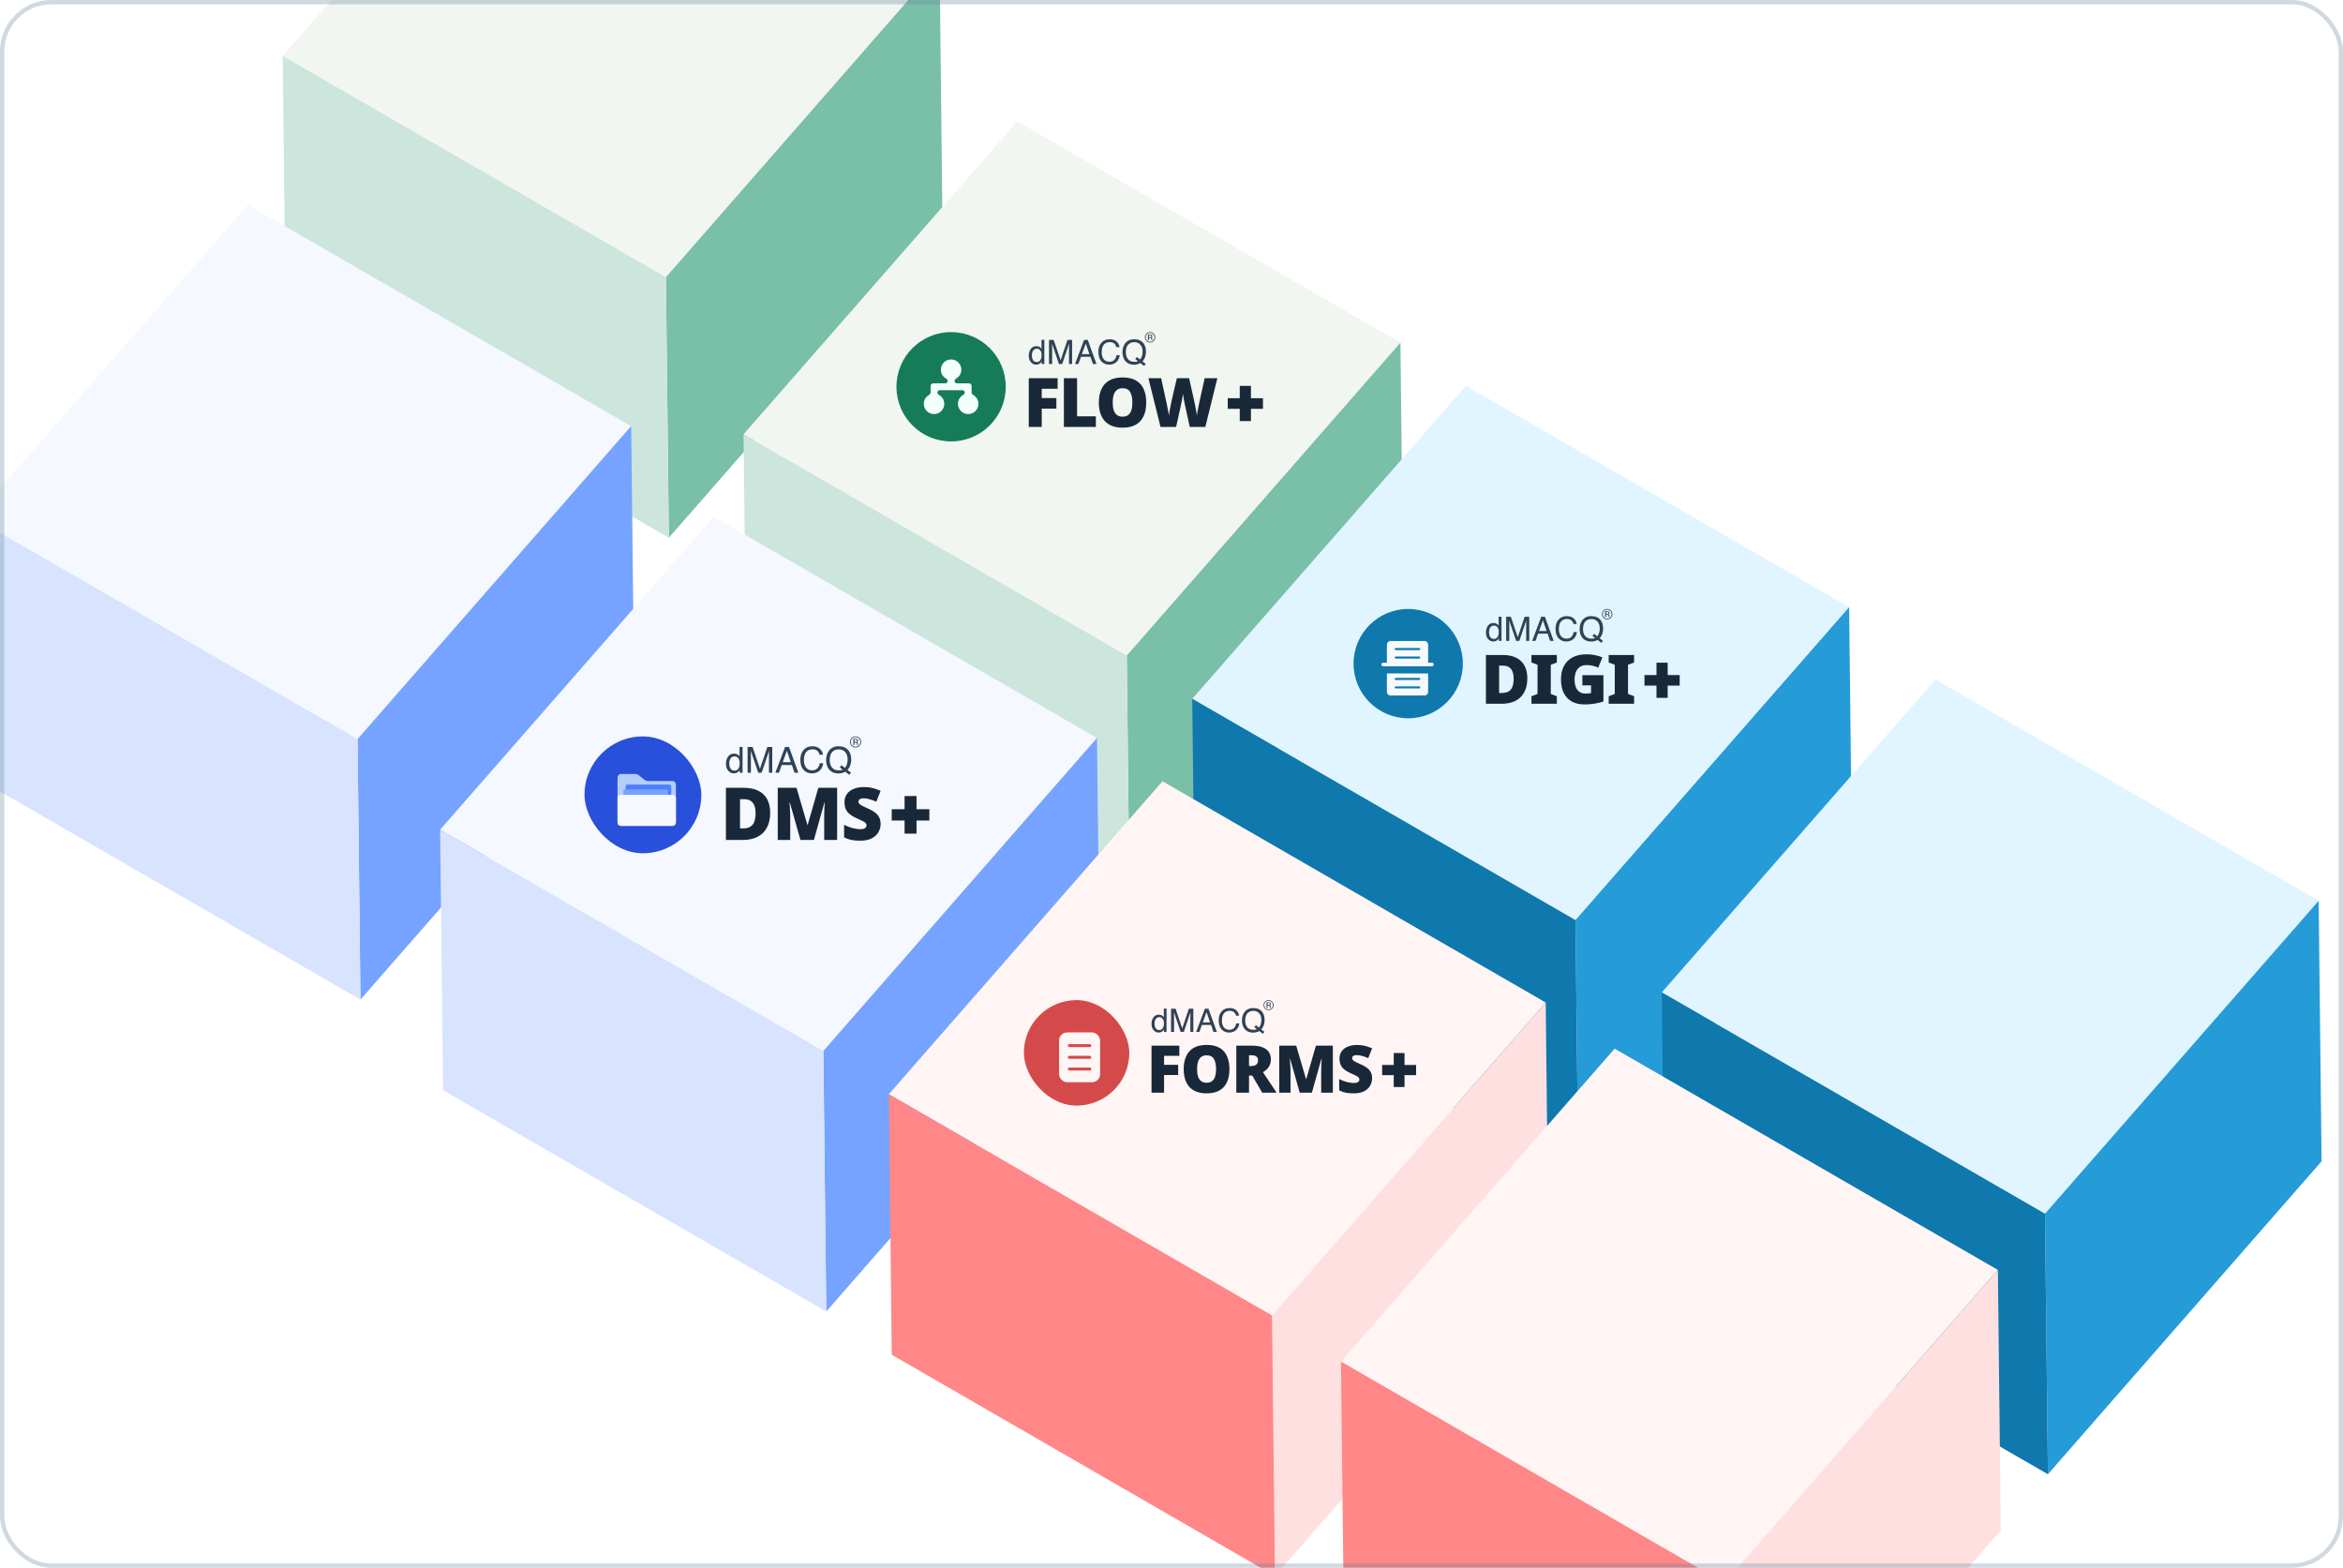
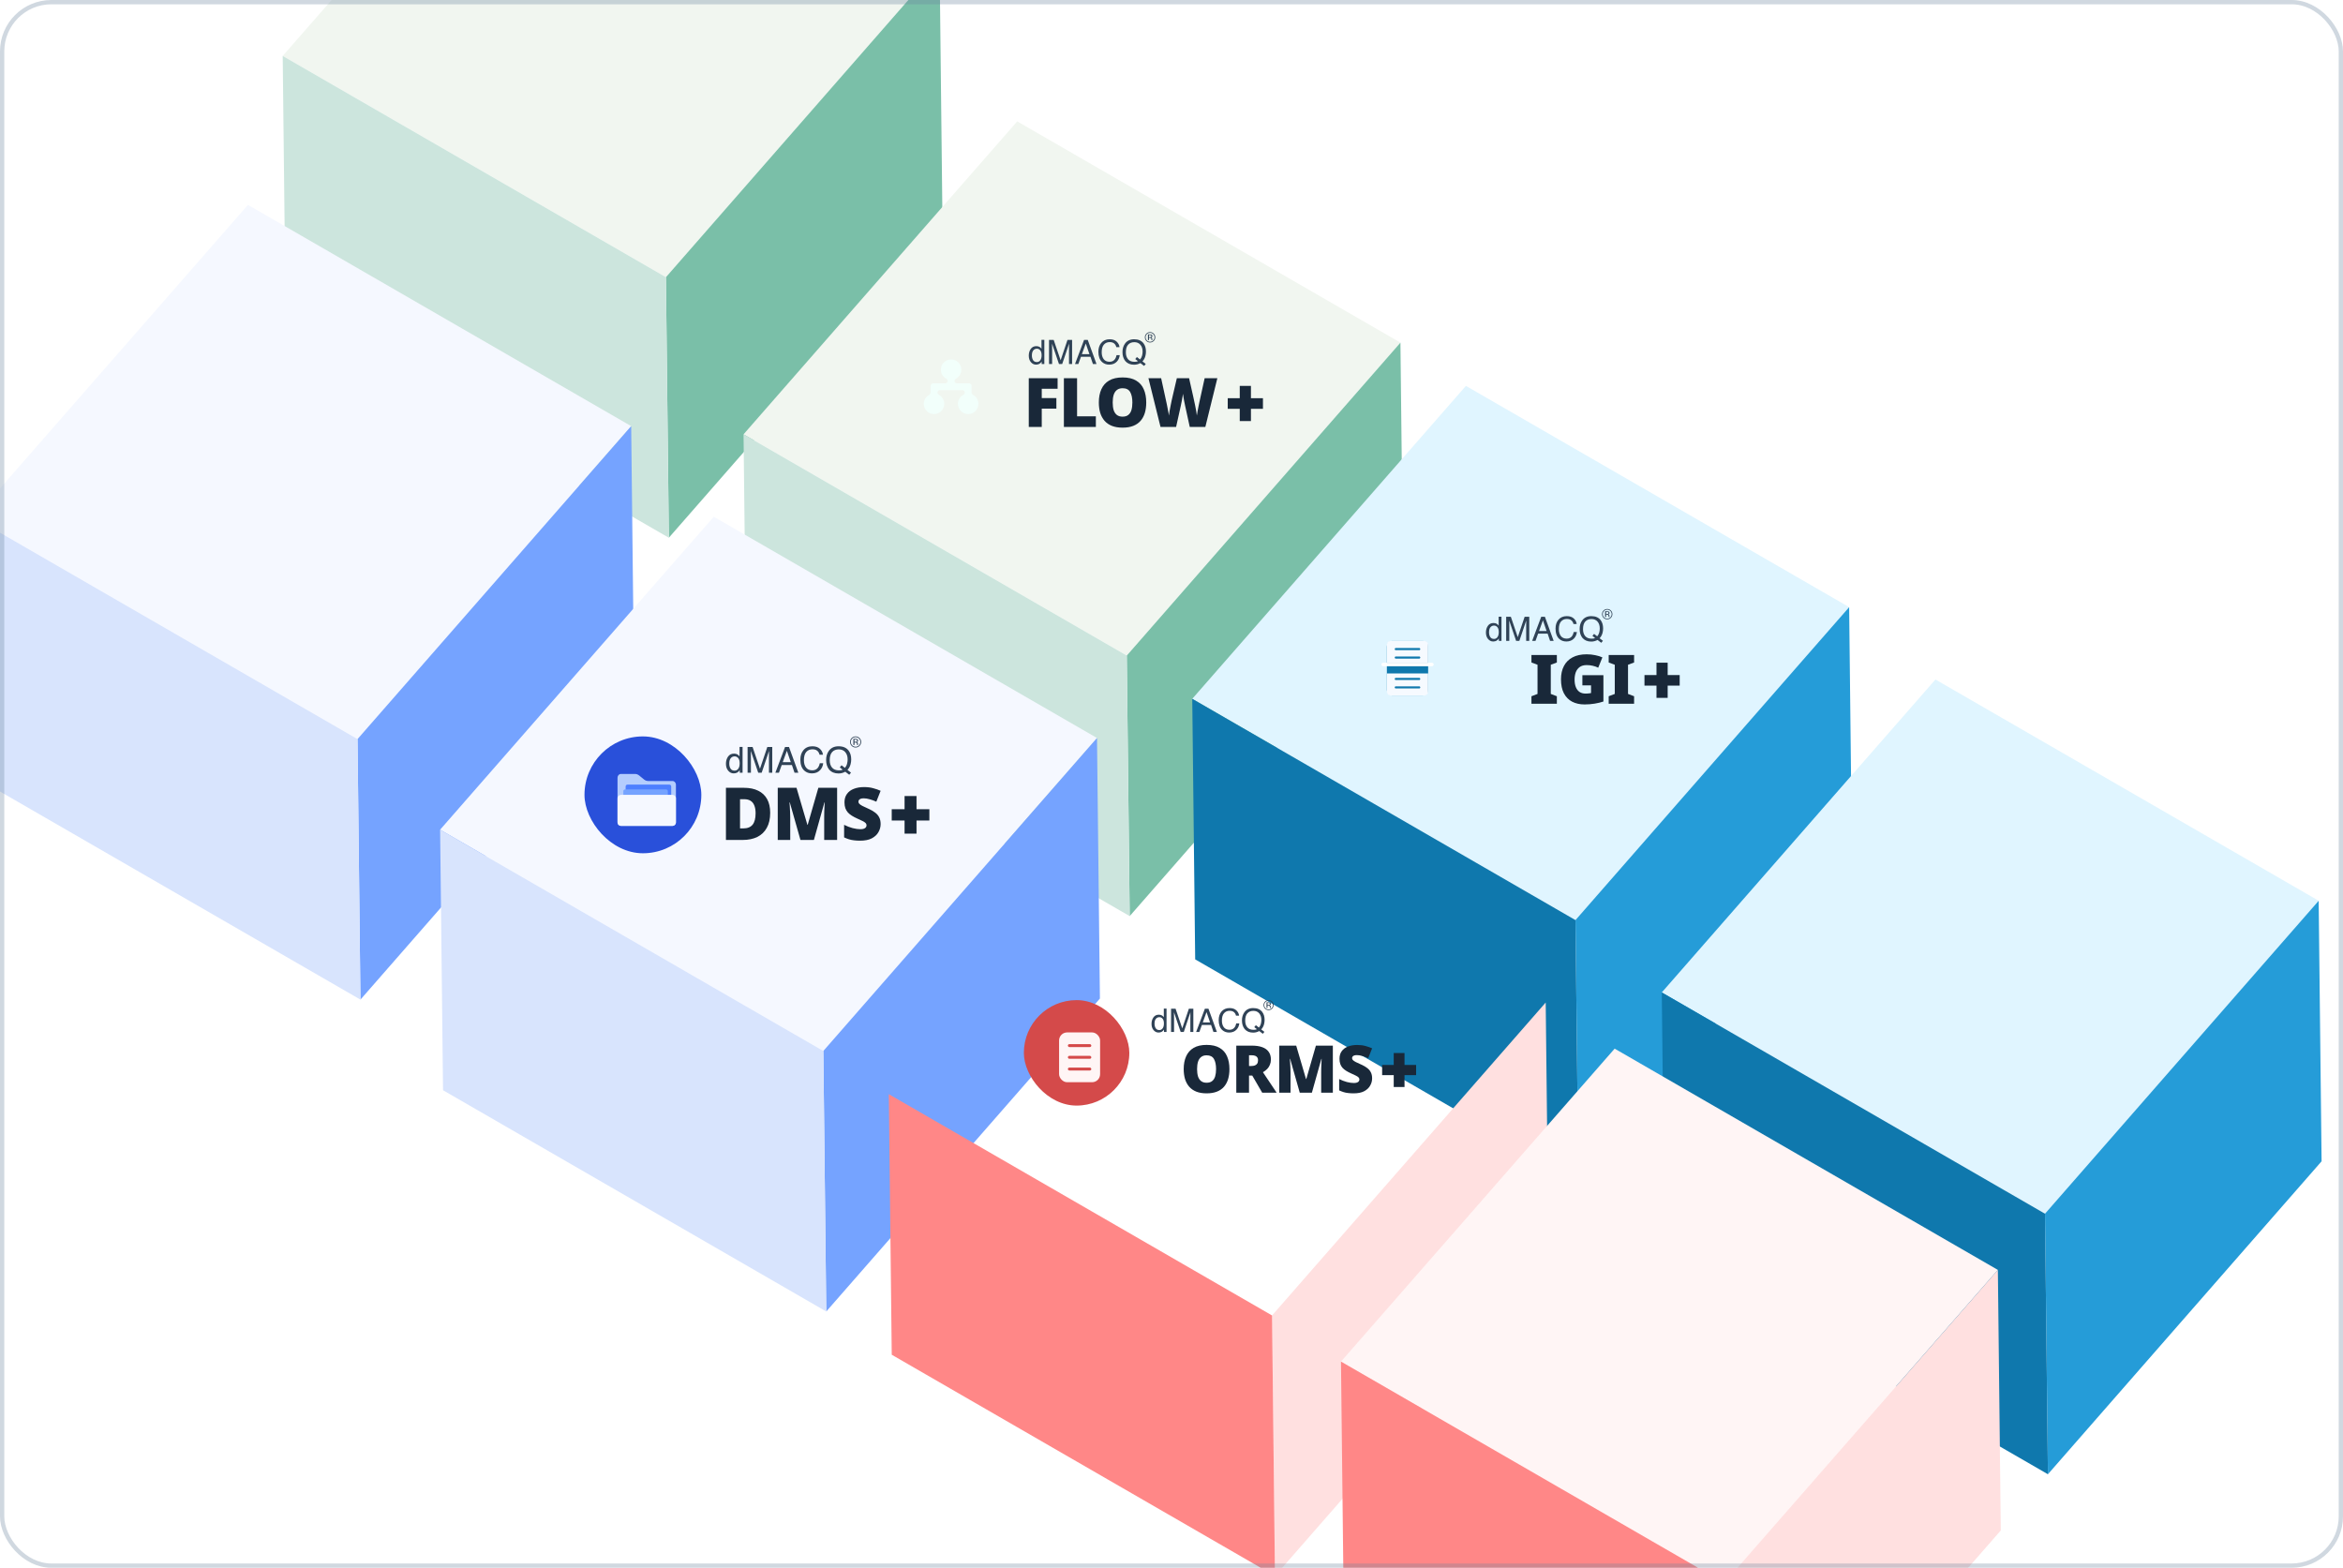
<svg xmlns="http://www.w3.org/2000/svg" width="547" height="366" viewBox="0 0 547 366" fill="none">
  <g clip-path="url(#clip0_1741_6960)">
    <path d="M219.357 -8.346L155.468 64.711L66 13.057L129.89 -60L219.357 -8.346Z" fill="#F1F6F0" />
    <path d="M219.357 -8.346L220.039 52.478L156.149 125.535L155.468 64.711L219.357 -8.346Z" fill="#7ABFA8" />
    <path d="M155.468 64.711L156.149 125.534L66.682 73.881L66 13.057L155.468 64.711Z" fill="#CCE5DD" />
    <path d="M147.357 99.481L83.467 172.538L-6 120.885L57.89 47.828L147.357 99.481Z" fill="#F5F8FF" />
    <path d="M147.357 99.481L148.039 160.305L84.148 233.363L83.467 172.538L147.357 99.481Z" fill="#75A3FF" />
    <path d="M83.467 172.538L84.148 233.363L-5.318 181.709L-6 120.884L83.467 172.538Z" fill="#D8E4FD" />
    <path d="M326.948 79.989L263.058 153.046L173.59 101.392L237.481 28.335L326.948 79.989Z" fill="#F1F6F0" />
    <path d="M326.948 79.989L327.629 140.812L263.739 213.869L263.058 153.046L326.948 79.989Z" fill="#7ABFA8" />
    <path d="M263.058 153.046L263.739 213.869L174.272 162.216L173.59 101.392L263.058 153.046Z" fill="#CCE5DD" />
    <path d="M431.704 141.739L367.813 214.796L278.346 163.142L342.235 90.085L431.704 141.739Z" fill="#E0F5FF" />
    <path d="M431.704 141.739L432.385 202.562L368.495 275.62L367.813 214.796L431.704 141.739Z" fill="#259CD8" />
    <path d="M367.813 214.796L368.495 275.62L279.029 223.966L278.346 163.142L367.813 214.796Z" fill="#0F78AD" />
    <path d="M256.107 172.289L192.217 245.346L102.75 193.692L166.639 120.635L256.107 172.289Z" fill="#F5F8FF" />
    <path d="M256.107 172.289L256.788 233.112L192.898 306.17L192.217 245.346L256.107 172.289Z" fill="#75A3FF" />
    <path d="M192.217 245.346L192.898 306.17L103.432 254.516L102.75 193.692L192.217 245.346Z" fill="#D8E4FD" />
-     <path d="M360.862 234.04L296.973 307.097L207.505 255.443L271.395 182.386L360.862 234.04Z" fill="#FFF5F5" />
    <path d="M360.862 234.04L361.544 294.864L297.655 367.921L296.973 307.097L360.862 234.04Z" fill="#FFE0E0" />
    <path d="M296.973 307.097L297.655 367.921L208.187 316.267L207.505 255.443L296.973 307.097Z" fill="#FF8787" />
    <rect x="136.456" y="171.917" width="27.279" height="27.279" rx="13.639" fill="#2950DA" />
    <g filter="url(#filter0_d_1741_6960)">
      <path d="M149.484 180.794L148.315 179.839C148.038 179.614 147.705 179.494 147.361 179.494H144.075C143.633 179.494 143.276 179.886 143.276 180.371V190.742C143.276 191.227 143.633 191.618 144.075 191.618H156.113C156.555 191.618 156.912 191.227 156.912 190.742V182.018C156.912 181.533 156.555 181.142 156.113 181.142H150.438C150.094 181.139 149.761 181.019 149.484 180.794Z" fill="#B4CDFD" />
      <path d="M145.577 181.983H155.403C155.629 181.983 155.812 182.179 155.812 182.422V188.265C155.812 188.507 155.629 188.703 155.403 188.703H145.577C145.35 188.703 145.167 188.507 145.167 188.265V182.422C145.167 182.179 145.35 181.983 145.577 181.983Z" fill="#4D7FFF" />
      <path d="M145.034 183.105H154.622C154.843 183.105 155.022 183.285 155.022 183.508V188.884C155.022 189.107 154.843 189.287 154.622 189.287H145.034C144.813 189.287 144.635 189.107 144.635 188.884V183.508C144.635 183.285 144.813 183.105 145.034 183.105Z" fill="#75A3FF" />
      <path d="M144.075 184.375H156.113C156.555 184.375 156.912 184.723 156.912 185.154V190.839C156.912 191.27 156.555 191.618 156.113 191.618H144.075C143.633 191.618 143.276 191.27 143.276 190.839V185.154C143.276 184.723 143.633 184.375 144.075 184.375Z" fill="#F5F8FF" />
    </g>
    <path d="M195.771 174.218C196.833 174.218 197.618 174.56 198.128 175.242C198.526 175.774 198.726 176.454 198.726 177.283C198.726 177.67 198.677 178.043 198.582 178.4C198.437 178.946 198.193 179.39 197.85 179.734L198.677 180.377L198.268 180.872L197.339 180.164C197.115 180.286 196.872 180.385 196.61 180.459C196.351 180.532 196.068 180.569 195.76 180.569C194.827 180.569 194.096 180.263 193.566 179.652C193.1 179.057 192.866 178.313 192.866 177.419C192.866 176.606 193.068 175.91 193.472 175.332C193.99 174.59 194.757 174.218 195.771 174.218ZM173.362 180.393H172.699V179.783C172.527 180.053 172.324 180.248 172.09 180.368C171.855 180.488 171.586 180.548 171.283 180.548C170.795 180.548 170.373 180.343 170.016 179.934C169.658 179.522 169.479 178.975 169.479 178.294C169.48 177.655 169.641 177.103 169.966 176.636C170.293 176.167 170.76 175.933 171.365 175.933C171.701 175.933 171.982 176.004 172.208 176.146C172.339 176.228 172.488 176.371 172.654 176.576V174.362H173.362V180.393ZM189.654 174.218C190.415 174.218 191.007 174.419 191.427 174.82C191.847 175.221 192.08 175.677 192.126 176.187H191.332C191.242 175.8 191.062 175.493 190.792 175.266C190.525 175.04 190.149 174.926 189.663 174.926C189.071 174.926 188.592 175.135 188.227 175.552C187.864 175.967 187.683 176.604 187.683 177.464C187.683 178.167 187.847 178.738 188.174 179.177C188.504 179.614 188.995 179.833 189.646 179.833C190.247 179.833 190.704 179.602 191.018 179.141C191.184 178.898 191.308 178.579 191.39 178.183H192.184C192.113 178.816 191.878 179.347 191.479 179.775C191.002 180.291 190.358 180.548 189.548 180.548C188.85 180.548 188.264 180.336 187.789 179.914C187.165 179.355 186.852 178.491 186.852 177.324C186.852 176.437 187.087 175.71 187.556 175.143C188.063 174.527 188.763 174.218 189.654 174.218ZM177.425 179.464L179.14 174.382H180.293V180.393H179.52V176.845C179.52 176.723 179.523 176.519 179.528 176.236C179.534 175.952 179.536 175.648 179.536 175.324L177.822 180.393H177.016L175.289 175.324V175.507C175.289 175.655 175.292 175.88 175.298 176.182C175.306 176.482 175.31 176.703 175.31 176.845V180.393H174.532V174.382H175.698L177.425 179.464ZM186.382 180.393H185.489L184.88 178.592H182.503L181.853 180.393H181.018L183.28 174.382H184.2L186.382 180.393ZM171.505 176.576C171.134 176.576 170.832 176.717 170.601 177.001C170.372 177.284 170.257 177.702 170.257 178.253C170.257 178.722 170.357 179.115 170.556 179.431C170.755 179.748 171.074 179.906 171.513 179.906C171.854 179.906 172.133 179.76 172.352 179.468C172.573 179.174 172.683 178.752 172.683 178.204C172.683 177.65 172.57 177.241 172.344 176.976C172.117 176.709 171.838 176.576 171.505 176.576ZM195.82 174.943C195.171 174.943 194.657 175.151 194.278 175.565C193.899 175.977 193.709 176.612 193.709 177.471C193.709 178.194 193.891 178.77 194.254 179.198C194.619 179.626 195.154 179.84 195.857 179.84C196.027 179.84 196.185 179.829 196.332 179.807C196.479 179.783 196.608 179.737 196.717 179.669L196.058 179.153L196.467 178.65L197.253 179.259C197.501 178.976 197.669 178.658 197.756 178.306C197.846 177.954 197.891 177.617 197.891 177.296C197.891 176.589 197.706 176.02 197.335 175.589C196.967 175.159 196.461 174.943 195.82 174.943ZM182.736 177.929H184.618L183.706 175.274L182.736 177.929ZM199.749 171.917C200.108 171.917 200.413 172.042 200.666 172.294C200.919 172.545 201.046 172.85 201.046 173.207C201.046 173.565 200.919 173.871 200.666 174.125C200.413 174.378 200.108 174.504 199.749 174.505C199.39 174.505 199.085 174.378 198.833 174.125C198.583 173.872 198.457 173.566 198.457 173.207C198.457 172.851 198.584 172.546 198.837 172.294C199.089 172.042 199.393 171.917 199.749 171.917ZM199.749 172.091C199.442 172.091 199.179 172.2 198.962 172.419C198.745 172.636 198.637 172.899 198.637 173.207C198.637 173.517 198.745 173.781 198.96 174C199.176 174.218 199.44 174.327 199.749 174.327C200.058 174.327 200.321 174.218 200.537 174C200.753 173.781 200.862 173.517 200.862 173.207C200.862 172.899 200.754 172.636 200.537 172.419C200.32 172.2 200.057 172.092 199.749 172.091ZM199.724 172.493C199.9 172.493 200.03 172.51 200.112 172.544C200.259 172.605 200.333 172.725 200.333 172.903C200.333 173.03 200.286 173.123 200.193 173.183C200.144 173.215 200.075 173.238 199.987 173.253C200.099 173.27 200.181 173.316 200.232 173.391C200.284 173.466 200.31 173.54 200.31 173.612V173.715C200.31 173.748 200.311 173.783 200.313 173.821C200.316 173.858 200.319 173.883 200.325 173.895L200.334 173.913H200.1C200.098 173.908 200.098 173.904 200.097 173.899C200.096 173.894 200.094 173.888 200.093 173.882L200.087 173.838V173.724C200.087 173.56 200.042 173.451 199.953 173.398C199.9 173.368 199.807 173.352 199.675 173.352H199.477V173.913H199.227V172.493H199.724ZM199.477 173.178H199.703C199.809 173.178 199.889 173.167 199.941 173.146C200.039 173.107 200.087 173.033 200.087 172.924C200.087 172.821 200.056 172.752 199.992 172.716C199.93 172.681 199.829 172.664 199.69 172.664H199.477V173.178Z" fill="#2F4256" />
    <path d="M205.593 192.388C205.593 193.047 205.422 193.672 205.081 194.263C204.752 194.854 204.235 195.337 203.53 195.712C202.836 196.076 201.933 196.258 200.819 196.258C200.262 196.258 199.773 196.23 199.353 196.173C198.944 196.127 198.557 196.048 198.193 195.934C197.83 195.82 197.455 195.673 197.068 195.491V192.558C197.727 192.888 198.392 193.144 199.063 193.326C199.733 193.496 200.342 193.581 200.887 193.581C201.217 193.581 201.484 193.542 201.688 193.462C201.893 193.382 202.047 193.274 202.149 193.138C202.251 193.002 202.302 192.848 202.302 192.678C202.302 192.462 202.228 192.28 202.081 192.132C201.933 191.984 201.7 191.831 201.382 191.672C201.063 191.513 200.637 191.314 200.103 191.075C199.648 190.87 199.239 190.655 198.875 190.427C198.512 190.2 198.199 189.944 197.938 189.66C197.688 189.376 197.494 189.046 197.358 188.671C197.222 188.285 197.153 187.83 197.153 187.307C197.153 186.523 197.347 185.869 197.733 185.346C198.119 184.812 198.654 184.414 199.336 184.153C200.029 183.88 200.83 183.744 201.74 183.744C202.535 183.744 203.251 183.835 203.888 184.017C204.524 184.187 205.093 184.386 205.593 184.613L204.587 187.154C204.064 186.915 203.547 186.727 203.035 186.591C202.535 186.443 202.069 186.369 201.637 186.369C201.353 186.369 201.12 186.404 200.938 186.472C200.756 186.54 200.62 186.637 200.529 186.762C200.45 186.875 200.41 187.006 200.41 187.154C200.41 187.347 200.484 187.517 200.631 187.665C200.779 187.813 201.024 187.978 201.365 188.16C201.717 188.33 202.194 188.552 202.797 188.825C203.388 189.086 203.888 189.376 204.297 189.694C204.718 190.001 205.036 190.37 205.252 190.802C205.479 191.223 205.593 191.751 205.593 192.388Z" fill="#192839" />
    <path d="M186.876 196.088L184.387 187.324H184.319C184.341 187.552 184.364 187.858 184.387 188.245C184.41 188.631 184.432 189.052 184.455 189.506C184.478 189.95 184.489 190.382 184.489 190.802V196.088H181.574V183.914H185.955L188.496 192.558H188.564L191.053 183.914H195.435V196.088H192.417V190.751C192.417 190.365 192.423 189.955 192.434 189.524C192.446 189.08 192.463 188.665 192.485 188.279C192.508 187.881 192.525 187.569 192.536 187.341H192.468L190.013 196.088H186.876Z" fill="#192839" />
    <path d="M179.811 189.745C179.811 191.155 179.544 192.331 179.01 193.274C178.487 194.218 177.748 194.923 176.794 195.389C175.839 195.855 174.714 196.088 173.418 196.088H169.479V183.914H173.691C174.998 183.914 176.106 184.142 177.015 184.596C177.925 185.04 178.618 185.693 179.095 186.557C179.573 187.421 179.811 188.484 179.811 189.745ZM176.402 189.865C176.402 189.126 176.299 188.512 176.095 188.023C175.901 187.534 175.606 187.171 175.208 186.932C174.822 186.693 174.327 186.574 173.725 186.574H172.77V193.394H173.503C174.503 193.394 175.236 193.104 175.703 192.524C176.169 191.945 176.402 191.058 176.402 189.865Z" fill="#192839" />
    <path d="M216.971 191.554H213.973V194.621H211.181V191.554H208.183V188.917H211.181V185.832H213.973V188.917H216.971V191.554Z" fill="#192839" />
-     <path d="M234.806 90.292C234.806 83.245 229.094 77.533 222.047 77.533C215.001 77.533 209.289 83.245 209.289 90.292C209.289 97.338 215.001 103.05 222.047 103.05C229.094 103.05 234.806 97.338 234.806 90.292Z" fill="#167B59" />
    <g filter="url(#filter1_d_1741_6960)">
      <path d="M227.22 91.415C226.997 91.287 226.832 91.065 226.832 90.808V89.305C226.832 88.969 226.56 88.697 226.224 88.697H223.398C223.093 88.697 222.845 88.449 222.845 88.143C222.845 87.909 222.995 87.705 223.2 87.592C223.937 87.186 224.439 86.407 224.439 85.507C224.439 84.188 223.366 83.115 222.047 83.115C220.728 83.115 219.655 84.188 219.655 85.507C219.655 86.407 220.157 87.186 220.894 87.592C221.099 87.705 221.25 87.909 221.25 88.143C221.25 88.449 221.002 88.697 220.696 88.697H217.87C217.535 88.697 217.263 88.969 217.263 89.305V90.808C217.263 91.065 217.097 91.287 216.874 91.415C216.155 91.826 215.668 92.595 215.668 93.481C215.668 94.8 216.741 95.874 218.06 95.874C219.379 95.874 220.452 94.8 220.452 93.481C220.452 92.582 219.95 91.803 219.213 91.396C219.008 91.283 218.858 91.08 218.858 90.846C218.858 90.54 219.105 90.292 219.411 90.292H224.683C224.989 90.292 225.237 90.54 225.237 90.846C225.237 91.08 225.086 91.283 224.881 91.396C224.144 91.803 223.642 92.582 223.642 93.481C223.642 94.8 224.715 95.874 226.034 95.874C227.353 95.874 228.426 94.8 228.426 93.481C228.426 92.595 227.939 91.826 227.22 91.415Z" fill="#F2FFFB" />
    </g>
    <path d="M264.773 79.203C265.765 79.203 266.501 79.522 266.978 80.16C267.35 80.658 267.536 81.295 267.536 82.07C267.536 82.433 267.492 82.781 267.403 83.115C267.267 83.625 267.038 84.041 266.717 84.362L267.49 84.963L267.108 85.427L266.239 84.765C266.029 84.879 265.803 84.971 265.558 85.04C265.316 85.109 265.05 85.144 264.762 85.144C263.889 85.144 263.205 84.858 262.71 84.286C262.274 83.73 262.056 83.033 262.056 82.196C262.056 81.436 262.245 80.785 262.622 80.244C263.107 79.55 263.824 79.203 264.773 79.203ZM243.811 84.979H243.191V84.408C243.03 84.661 242.84 84.844 242.62 84.956C242.401 85.068 242.149 85.124 241.866 85.124C241.41 85.124 241.014 84.933 240.68 84.55C240.346 84.165 240.179 83.653 240.179 83.016C240.179 82.419 240.33 81.901 240.634 81.465C240.94 81.026 241.377 80.807 241.944 80.807C242.257 80.807 242.52 80.873 242.732 81.006C242.854 81.082 242.993 81.217 243.149 81.408V79.337H243.811V84.979ZM259.051 79.203C259.763 79.203 260.315 79.391 260.708 79.766C261.101 80.141 261.319 80.567 261.363 81.044H260.62C260.536 80.682 260.368 80.394 260.115 80.183C259.865 79.971 259.513 79.865 259.059 79.865C258.505 79.865 258.057 80.061 257.715 80.451C257.376 80.839 257.206 81.435 257.206 82.238C257.206 82.897 257.36 83.431 257.666 83.842C257.975 84.25 258.434 84.454 259.043 84.454C259.604 84.454 260.032 84.239 260.325 83.808C260.481 83.581 260.598 83.282 260.674 82.912H261.416C261.35 83.504 261.13 84 260.758 84.4C260.312 84.883 259.709 85.124 258.951 85.124C258.298 85.124 257.75 84.927 257.306 84.531C256.722 84.008 256.43 83.2 256.43 82.109C256.43 81.279 256.649 80.599 257.088 80.068C257.563 79.492 258.217 79.203 259.051 79.203ZM247.612 84.109L249.215 79.356H250.294V84.979H249.572V81.66C249.572 81.545 249.573 81.355 249.578 81.09C249.583 80.825 249.586 80.54 249.586 80.236L247.983 84.979H247.229L245.614 80.236V80.409C245.614 80.547 245.616 80.757 245.621 81.04C245.629 81.321 245.633 81.528 245.633 81.66V84.979H244.906V79.356H245.996L247.612 84.109ZM255.99 84.979H255.156L254.585 83.295H252.362L251.752 84.979H250.972L253.088 79.356H253.949L255.99 84.979ZM242.073 81.408C241.727 81.408 241.445 81.54 241.228 81.806C241.014 82.071 240.907 82.461 240.906 82.977C240.906 83.415 241 83.783 241.186 84.079C241.372 84.375 241.671 84.523 242.081 84.523C242.4 84.523 242.661 84.386 242.865 84.113C243.072 83.838 243.176 83.444 243.176 82.931C243.176 82.413 243.069 82.031 242.858 81.783C242.646 81.533 242.385 81.408 242.073 81.408ZM264.819 79.881C264.212 79.881 263.731 80.075 263.376 80.463C263.022 80.848 262.844 81.442 262.844 82.246C262.844 82.922 263.013 83.461 263.353 83.861C263.695 84.262 264.195 84.462 264.854 84.462C265.012 84.462 265.16 84.452 265.297 84.432C265.435 84.409 265.555 84.365 265.657 84.301L265.041 83.819L265.424 83.349L266.158 83.919C266.391 83.654 266.548 83.356 266.629 83.026C266.713 82.697 266.755 82.382 266.755 82.081C266.755 81.42 266.582 80.888 266.235 80.485C265.89 80.082 265.418 79.881 264.819 79.881ZM252.579 82.675H254.34L253.487 80.191L252.579 82.675ZM268.493 77.533C268.829 77.533 269.115 77.651 269.352 77.886C269.588 78.121 269.706 78.406 269.706 78.739C269.706 79.074 269.588 79.361 269.352 79.599C269.115 79.836 268.829 79.954 268.493 79.954C268.158 79.954 267.872 79.836 267.637 79.599C267.403 79.362 267.285 79.076 267.285 78.739C267.285 78.407 267.403 78.122 267.64 77.886C267.875 77.651 268.16 77.533 268.493 77.533ZM268.493 77.696C268.206 77.696 267.961 77.799 267.757 78.003C267.555 78.206 267.453 78.452 267.453 78.739C267.453 79.029 267.554 79.277 267.755 79.481C267.958 79.686 268.204 79.788 268.493 79.788C268.783 79.788 269.028 79.686 269.231 79.481C269.433 79.277 269.534 79.029 269.534 78.739C269.534 78.452 269.433 78.206 269.231 78.003C269.027 77.799 268.782 77.696 268.493 77.696ZM268.47 78.072C268.635 78.072 268.756 78.088 268.833 78.12C268.971 78.177 269.039 78.289 269.039 78.456C269.039 78.575 268.996 78.662 268.909 78.718C268.863 78.748 268.799 78.769 268.716 78.782C268.821 78.799 268.897 78.843 268.946 78.913C268.994 78.983 269.018 79.052 269.018 79.119V79.216C269.018 79.246 269.02 79.279 269.022 79.314C269.024 79.349 269.027 79.373 269.032 79.384L269.041 79.4H268.822C268.82 79.396 268.82 79.392 268.819 79.388C268.818 79.383 268.816 79.378 268.815 79.372L268.81 79.33V79.225C268.81 79.071 268.768 78.968 268.685 78.919C268.635 78.891 268.548 78.876 268.424 78.876H268.24V79.4H268.005V78.072H268.47ZM268.24 78.713H268.45C268.549 78.713 268.624 78.703 268.673 78.684C268.764 78.647 268.81 78.578 268.81 78.476C268.81 78.379 268.78 78.314 268.721 78.281C268.663 78.248 268.568 78.233 268.439 78.233H268.24V78.713Z" fill="#2F4256" />
    <path d="M284.206 88.289L281.4 99.676H277.763L276.679 94.716C276.658 94.62 276.626 94.461 276.583 94.237C276.541 94.014 276.487 93.759 276.424 93.472C276.371 93.185 276.323 92.903 276.28 92.627C276.238 92.35 276.206 92.116 276.184 91.925C276.163 92.116 276.126 92.35 276.073 92.627C276.03 92.903 275.982 93.185 275.929 93.472C275.876 93.759 275.823 94.014 275.77 94.237C275.727 94.461 275.695 94.62 275.674 94.716L274.574 99.676H270.938L268.115 88.289H271.081L272.325 93.998C272.357 94.136 272.399 94.338 272.453 94.604C272.506 94.859 272.559 95.136 272.612 95.434C272.676 95.731 272.734 96.024 272.788 96.311C272.841 96.587 272.878 96.821 272.899 97.012C272.942 96.694 272.995 96.327 273.059 95.912C273.133 95.497 273.213 95.083 273.298 94.668C273.383 94.243 273.463 93.849 273.537 93.488C273.622 93.126 273.691 92.829 273.744 92.595L274.749 88.289H277.604L278.577 92.595C278.63 92.818 278.694 93.116 278.768 93.488C278.853 93.849 278.938 94.243 279.023 94.668C279.108 95.093 279.188 95.513 279.262 95.928C279.337 96.343 279.39 96.704 279.422 97.012C279.454 96.747 279.507 96.417 279.581 96.024C279.656 95.63 279.73 95.248 279.805 94.875C279.879 94.493 279.938 94.206 279.98 94.014L281.24 88.289H284.206Z" fill="#192839" />
    <path d="M267.603 93.966C267.603 94.849 267.496 95.651 267.284 96.374C267.071 97.087 266.741 97.704 266.295 98.225C265.848 98.746 265.274 99.144 264.573 99.421C263.881 99.697 263.047 99.835 262.069 99.835C261.112 99.835 260.282 99.697 259.581 99.421C258.89 99.144 258.316 98.746 257.858 98.225C257.412 97.704 257.077 97.087 256.854 96.374C256.641 95.651 256.535 94.844 256.535 93.95C256.535 92.77 256.731 91.744 257.125 90.872C257.518 89.99 258.124 89.309 258.943 88.831C259.761 88.353 260.809 88.113 262.085 88.113C263.382 88.113 264.434 88.358 265.242 88.847C266.061 89.326 266.656 90.006 267.029 90.888C267.411 91.76 267.603 92.786 267.603 93.966ZM259.772 93.966C259.772 94.647 259.847 95.237 259.995 95.737C260.155 96.226 260.405 96.603 260.745 96.869C261.085 97.135 261.526 97.268 262.069 97.268C262.632 97.268 263.079 97.135 263.408 96.869C263.749 96.603 263.993 96.226 264.142 95.737C264.291 95.237 264.365 94.647 264.365 93.966C264.365 92.935 264.195 92.122 263.855 91.526C263.515 90.931 262.925 90.633 262.085 90.633C261.532 90.633 261.085 90.771 260.745 91.048C260.405 91.314 260.155 91.696 259.995 92.196C259.847 92.685 259.772 93.275 259.772 93.966Z" fill="#192839" />
    <path d="M248.377 99.676V88.289H251.455V97.188H255.841V99.676H248.377Z" fill="#192839" />
    <path d="M243.209 99.676H240.179V88.289H246.909V90.761H243.209V92.93H246.622V95.402H243.209V99.676Z" fill="#192839" />
    <path d="M294.85 95.435H292.045V98.304H289.434V95.435H286.629V92.968H289.434V90.083H292.045V92.968H294.85V95.435Z" fill="#192839" />
-     <path d="M341.52 154.926C341.52 147.88 335.808 142.168 328.762 142.168C321.715 142.168 316.003 147.88 316.003 154.926C316.003 161.972 321.715 167.684 328.762 167.684C335.808 167.684 341.52 161.972 341.52 154.926Z" fill="#0F78AD" />
    <g filter="url(#filter2_d_1741_6960)">
      <path d="M332.145 148.76H325.051C324.35 148.76 323.781 149.354 323.781 150.086V160.164C323.781 160.896 324.35 161.49 325.051 161.49H332.145C332.846 161.49 333.415 160.896 333.415 160.164V150.086C333.415 149.354 332.846 148.76 332.145 148.76Z" fill="#0F78AD" />
      <path d="M332.574 148.76H324.622C324.399 148.761 324.186 148.856 324.028 149.026C323.87 149.195 323.781 149.425 323.781 149.665V153.906H333.415V149.665C333.415 149.425 333.326 149.195 333.168 149.026C333.011 148.856 332.797 148.761 332.574 148.76ZM331.35 152.874H325.846C325.785 152.874 325.726 152.848 325.683 152.802C325.64 152.756 325.616 152.693 325.616 152.627C325.616 152.562 325.64 152.499 325.683 152.453C325.726 152.407 325.785 152.381 325.846 152.381H331.35C331.411 152.381 331.47 152.407 331.513 152.453C331.556 152.499 331.58 152.562 331.58 152.627C331.58 152.693 331.556 152.756 331.513 152.802C331.47 152.848 331.411 152.874 331.35 152.874ZM331.35 150.9H325.846C325.785 150.9 325.726 150.874 325.683 150.827C325.64 150.781 325.616 150.718 325.616 150.653C325.616 150.587 325.64 150.524 325.683 150.478C325.726 150.432 325.785 150.406 325.846 150.406H331.35C331.411 150.406 331.47 150.432 331.513 150.478C331.556 150.524 331.58 150.587 331.58 150.653C331.58 150.718 331.556 150.781 331.513 150.827C331.47 150.874 331.411 150.9 331.35 150.9ZM323.781 156.344V160.585C323.781 160.825 323.87 161.055 324.028 161.224C324.186 161.394 324.399 161.49 324.622 161.49H332.574C332.797 161.49 333.011 161.394 333.168 161.224C333.326 161.055 333.415 160.825 333.415 160.585V156.344H323.781ZM331.35 159.844H325.846C325.785 159.844 325.726 159.818 325.683 159.772C325.64 159.726 325.616 159.663 325.616 159.597C325.616 159.532 325.64 159.469 325.683 159.423C325.726 159.377 325.785 159.35 325.846 159.35H331.35C331.411 159.35 331.47 159.377 331.513 159.423C331.556 159.469 331.58 159.532 331.58 159.597C331.58 159.663 331.556 159.726 331.513 159.772C331.47 159.818 331.411 159.844 331.35 159.844ZM331.35 157.869H325.846C325.785 157.869 325.726 157.843 325.683 157.797C325.64 157.751 325.616 157.688 325.616 157.623C325.616 157.557 325.64 157.494 325.683 157.448C325.726 157.402 325.785 157.376 325.846 157.376H331.35C331.411 157.376 331.47 157.402 331.513 157.448C331.556 157.494 331.58 157.557 331.58 157.623C331.58 157.688 331.556 157.751 331.513 157.797C331.47 157.843 331.411 157.869 331.35 157.869Z" fill="#F6FAFF" />
    </g>
    <path d="M334.314 154.719H322.9C322.685 154.719 322.51 154.901 322.51 155.125C322.51 155.349 322.685 155.531 322.9 155.531H334.314C334.528 155.531 334.703 155.349 334.703 155.125C334.703 154.901 334.528 154.719 334.314 154.719Z" fill="white" />
    <path d="M371.501 143.837C372.493 143.837 373.229 144.157 373.706 144.794C374.078 145.292 374.264 145.929 374.264 146.705C374.264 147.067 374.22 147.415 374.131 147.75C373.995 148.26 373.766 148.675 373.445 148.997L374.219 149.597L373.836 150.061L372.967 149.399C372.757 149.514 372.531 149.606 372.286 149.674C372.044 149.743 371.778 149.778 371.49 149.778C370.617 149.778 369.933 149.492 369.438 148.92C369.002 148.364 368.784 147.667 368.784 146.831C368.784 146.07 368.973 145.419 369.35 144.878C369.835 144.185 370.552 143.838 371.501 143.837ZM350.539 149.613H349.919V149.043C349.758 149.295 349.568 149.478 349.348 149.59C349.129 149.702 348.877 149.758 348.594 149.758C348.138 149.758 347.742 149.567 347.408 149.184C347.074 148.799 346.907 148.287 346.907 147.65C346.907 147.053 347.058 146.535 347.362 146.099C347.668 145.66 348.105 145.441 348.672 145.441C348.985 145.441 349.248 145.508 349.46 145.64C349.582 145.717 349.721 145.851 349.877 146.043V143.971H350.539V149.613ZM365.779 143.837C366.491 143.837 367.043 144.025 367.436 144.4C367.829 144.775 368.047 145.201 368.091 145.678H367.348C367.264 145.316 367.096 145.029 366.844 144.817C366.593 144.605 366.241 144.5 365.787 144.5C365.233 144.5 364.785 144.695 364.443 145.086C364.104 145.473 363.934 146.069 363.934 146.873C363.934 147.531 364.088 148.065 364.394 148.476C364.703 148.884 365.162 149.088 365.771 149.088C366.332 149.088 366.76 148.873 367.053 148.442C367.209 148.215 367.326 147.916 367.402 147.546H368.144C368.078 148.138 367.859 148.634 367.486 149.035C367.04 149.517 366.437 149.758 365.679 149.758C365.026 149.758 364.478 149.561 364.034 149.166C363.45 148.643 363.158 147.835 363.158 146.743C363.158 145.913 363.377 145.233 363.816 144.703C364.291 144.126 364.945 143.838 365.779 143.837ZM354.34 148.744L355.943 143.991H357.022V149.613H356.3V146.294C356.3 146.18 356.301 145.989 356.306 145.724C356.311 145.459 356.314 145.174 356.314 144.871L354.711 149.613H353.957L352.342 144.871V145.044C352.342 145.181 352.344 145.392 352.349 145.674C352.357 145.955 352.361 146.162 352.361 146.294V149.613H351.634V143.991H352.724L354.34 148.744ZM362.718 149.613H361.884L361.313 147.929H359.09L358.48 149.613H357.7L359.816 143.991H360.677L362.718 149.613ZM348.802 146.043C348.455 146.043 348.173 146.175 347.956 146.44C347.742 146.705 347.635 147.096 347.635 147.611C347.635 148.05 347.728 148.417 347.914 148.713C348.1 149.009 348.399 149.158 348.809 149.158C349.128 149.158 349.389 149.021 349.594 148.748C349.8 148.472 349.904 148.078 349.904 147.565C349.904 147.047 349.797 146.665 349.586 146.418C349.374 146.167 349.113 146.043 348.802 146.043ZM371.547 144.515C370.94 144.515 370.459 144.709 370.104 145.097C369.75 145.483 369.572 146.077 369.572 146.88C369.572 147.557 369.741 148.095 370.081 148.496C370.423 148.896 370.923 149.096 371.582 149.096C371.74 149.096 371.888 149.086 372.025 149.066C372.163 149.043 372.283 148.999 372.385 148.935L371.769 148.454L372.152 147.983L372.886 148.553C373.119 148.288 373.276 147.99 373.357 147.661C373.441 147.332 373.483 147.016 373.483 146.715C373.483 146.055 373.31 145.523 372.963 145.12C372.618 144.717 372.146 144.515 371.547 144.515ZM359.307 147.309H361.068L360.215 144.825L359.307 147.309ZM375.221 142.168C375.557 142.168 375.843 142.285 376.08 142.52C376.316 142.755 376.434 143.04 376.434 143.374C376.434 143.709 376.316 143.996 376.08 144.233C375.843 144.47 375.557 144.588 375.221 144.588C374.886 144.588 374.6 144.47 374.365 144.233C374.131 143.997 374.013 143.71 374.013 143.374C374.014 143.041 374.131 142.756 374.368 142.52C374.603 142.285 374.888 142.168 375.221 142.168ZM375.221 142.331C374.934 142.331 374.689 142.433 374.485 142.637C374.283 142.84 374.181 143.086 374.181 143.374C374.181 143.664 374.282 143.911 374.483 144.116C374.686 144.32 374.932 144.422 375.221 144.422C375.511 144.422 375.756 144.32 375.959 144.116C376.161 143.911 376.262 143.664 376.262 143.374C376.262 143.086 376.161 142.84 375.959 142.637C375.755 142.433 375.51 142.331 375.221 142.331ZM375.198 142.707C375.363 142.707 375.484 142.723 375.561 142.754C375.699 142.812 375.767 142.923 375.767 143.09C375.767 143.209 375.724 143.296 375.637 143.352C375.591 143.382 375.527 143.403 375.444 143.417C375.549 143.433 375.625 143.477 375.674 143.547C375.722 143.618 375.746 143.687 375.746 143.753V143.85C375.746 143.881 375.748 143.914 375.75 143.949C375.752 143.984 375.755 144.007 375.76 144.018L375.769 144.035H375.55C375.549 144.031 375.548 144.026 375.547 144.022C375.546 144.018 375.544 144.012 375.543 144.006L375.538 143.964V143.859C375.538 143.705 375.496 143.603 375.413 143.553C375.363 143.525 375.276 143.51 375.152 143.51H374.968V144.035H374.733V142.707H375.198ZM374.968 143.347H375.178C375.277 143.347 375.352 143.338 375.401 143.318C375.492 143.282 375.538 143.212 375.538 143.11C375.538 143.013 375.508 142.949 375.449 142.916C375.391 142.883 375.297 142.867 375.167 142.867H374.968V143.347Z" fill="#2F4256" />
    <path d="M381.499 164.294H375.566V162.54L376.986 161.998V155.188L375.566 154.661V152.907H381.499V154.661L380.08 155.188V161.998L381.499 162.54V164.294Z" fill="#192839" />
    <path d="M369.423 157.628H374.335V163.768C373.75 163.97 373.075 164.135 372.309 164.262C371.554 164.39 370.762 164.454 369.933 164.454C368.838 164.454 367.876 164.241 367.046 163.816C366.228 163.39 365.584 162.742 365.117 161.87C364.659 160.998 364.431 159.898 364.431 158.569C364.431 157.378 364.659 156.347 365.117 155.475C365.574 154.603 366.244 153.933 367.126 153.465C368.019 152.987 369.114 152.748 370.411 152.748C371.124 152.748 371.799 152.817 372.437 152.955C373.075 153.083 373.628 153.253 374.095 153.465L373.123 155.874C372.719 155.671 372.293 155.523 371.847 155.427C371.4 155.321 370.927 155.267 370.427 155.267C369.747 155.267 369.199 155.422 368.785 155.73C368.37 156.038 368.067 156.448 367.876 156.958C367.695 157.468 367.605 158.032 367.605 158.648C367.605 159.35 367.706 159.946 367.908 160.435C368.11 160.924 368.402 161.296 368.785 161.551C369.167 161.796 369.635 161.918 370.188 161.918C370.316 161.918 370.459 161.913 370.619 161.902C370.778 161.891 370.932 161.875 371.081 161.854C371.241 161.833 371.363 161.812 371.448 161.79V160.004H369.423V157.628Z" fill="#192839" />
    <path d="M363.467 164.294H357.534V162.54L358.954 161.998V155.188L357.534 154.661V152.907H363.467V154.661L362.048 155.188V161.998L363.467 162.54V164.294Z" fill="#192839" />
-     <path d="M356.572 158.361C356.572 159.68 356.322 160.78 355.822 161.663C355.333 162.545 354.642 163.204 353.749 163.64C352.856 164.076 351.803 164.294 350.591 164.294H346.907V152.907H350.846C352.069 152.907 353.105 153.12 353.956 153.545C354.807 153.96 355.455 154.571 355.902 155.379C356.348 156.187 356.572 157.181 356.572 158.361ZM353.382 158.473C353.382 157.782 353.286 157.208 353.095 156.751C352.914 156.293 352.638 155.953 352.266 155.73C351.904 155.507 351.442 155.395 350.878 155.395H349.985V161.774H350.671C351.606 161.774 352.292 161.503 352.728 160.961C353.164 160.419 353.382 159.589 353.382 158.473Z" fill="#192839" />
    <path d="M392.142 160.053H389.337V162.922H386.726V160.053H383.921V157.587H386.726V154.701H389.337V157.587H392.142V160.053Z" fill="#192839" />
    <rect x="239.03" y="233.478" width="24.623" height="24.623" rx="12.311" fill="#D44A4A" />
    <g filter="url(#filter3_d_1741_6960)">
      <rect x="246.553" y="240.318" width="9.575" height="11.627" rx="1.876" fill="#FFF5F5" />
      <rect x="248.605" y="245.789" width="5.472" height="0.684" rx="0.342" fill="#D44A4A" />
      <rect x="248.605" y="248.524" width="5.472" height="0.684" rx="0.342" fill="#D44A4A" />
      <rect x="248.605" y="243.053" width="5.472" height="0.684" rx="0.342" fill="#D44A4A" />
    </g>
    <path d="M292.57 235.334C293.528 235.334 294.237 235.643 294.697 236.258C295.056 236.738 295.236 237.353 295.236 238.101C295.236 238.45 295.193 238.786 295.107 239.109C294.977 239.601 294.756 240.003 294.446 240.313L295.192 240.893L294.822 241.34L293.984 240.701C293.782 240.811 293.563 240.901 293.327 240.967C293.093 241.034 292.837 241.067 292.558 241.067C291.716 241.067 291.056 240.791 290.579 240.24C290.158 239.703 289.947 239.03 289.947 238.223C289.947 237.489 290.13 236.861 290.494 236.339C290.962 235.67 291.654 235.334 292.57 235.334ZM272.343 240.908H271.744V240.358C271.589 240.601 271.406 240.777 271.194 240.885C270.982 240.993 270.74 241.048 270.467 241.048C270.026 241.048 269.644 240.864 269.321 240.495C268.999 240.123 268.838 239.629 268.838 239.013C268.838 238.437 268.984 237.938 269.277 237.517C269.572 237.094 269.994 236.882 270.54 236.882C270.843 236.882 271.096 236.947 271.301 237.075C271.419 237.148 271.554 237.278 271.704 237.462V235.464H272.343V240.908ZM287.049 235.334C287.735 235.334 288.268 235.516 288.647 235.877C289.026 236.239 289.237 236.65 289.279 237.111H288.562C288.481 236.761 288.319 236.485 288.075 236.281C287.834 236.076 287.494 235.974 287.055 235.974C286.521 235.974 286.089 236.162 285.76 236.538C285.432 236.913 285.268 237.488 285.268 238.263C285.268 238.898 285.416 239.415 285.712 239.811C286.01 240.205 286.453 240.402 287.041 240.402C287.582 240.402 287.995 240.194 288.278 239.778C288.428 239.559 288.54 239.27 288.614 238.913H289.331C289.267 239.485 289.055 239.963 288.695 240.35C288.264 240.815 287.683 241.048 286.952 241.048C286.322 241.048 285.792 240.857 285.364 240.476C284.8 239.971 284.518 239.192 284.518 238.138C284.518 237.338 284.731 236.681 285.154 236.169C285.612 235.613 286.244 235.334 287.049 235.334ZM276.01 240.07L277.557 235.483H278.598V240.908H277.9V237.705C277.9 237.595 277.903 237.411 277.908 237.156C277.913 236.9 277.916 236.625 277.916 236.332L276.368 240.908H275.64L274.082 236.332V236.498C274.082 236.631 274.085 236.835 274.09 237.108C274.097 237.378 274.1 237.577 274.1 237.705V240.908H273.398V235.483H274.451L276.01 240.07ZM284.094 240.908H283.289L282.739 239.283H280.593L280.006 240.908H279.253L281.295 235.483H282.126L284.094 240.908ZM270.666 237.462C270.331 237.462 270.059 237.59 269.849 237.846C269.643 238.102 269.54 238.479 269.54 238.976C269.54 239.399 269.63 239.754 269.809 240.039C269.989 240.325 270.277 240.468 270.674 240.468C270.981 240.468 271.234 240.336 271.43 240.073C271.63 239.807 271.729 239.427 271.729 238.932C271.729 238.432 271.627 238.062 271.423 237.824C271.218 237.583 270.966 237.462 270.666 237.462ZM292.614 235.989C292.028 235.989 291.564 236.176 291.221 236.55C290.879 236.922 290.709 237.496 290.709 238.271C290.709 238.923 290.873 239.443 291.2 239.829C291.53 240.216 292.012 240.41 292.647 240.41C292.8 240.41 292.943 240.399 293.076 240.379C293.209 240.357 293.324 240.316 293.423 240.254L292.828 239.788L293.197 239.334L293.907 239.885C294.131 239.629 294.282 239.341 294.361 239.024C294.442 238.706 294.482 238.402 294.482 238.112C294.482 237.474 294.315 236.961 293.98 236.572C293.648 236.183 293.192 235.989 292.614 235.989ZM280.803 238.685H282.502L281.678 236.287L280.803 238.685ZM296.159 233.478C296.483 233.478 296.759 233.592 296.987 233.819C297.215 234.046 297.33 234.32 297.33 234.642C297.33 234.965 297.215 235.242 296.987 235.471C296.759 235.7 296.483 235.814 296.159 235.814C295.835 235.814 295.56 235.7 295.333 235.471C295.107 235.243 294.994 234.966 294.994 234.642C294.994 234.321 295.108 234.047 295.336 233.819C295.563 233.592 295.837 233.478 296.159 233.478ZM296.159 233.635C295.882 233.635 295.645 233.734 295.449 233.931C295.254 234.127 295.156 234.364 295.156 234.642C295.156 234.922 295.254 235.161 295.448 235.358C295.643 235.555 295.88 235.654 296.159 235.654C296.438 235.654 296.676 235.555 296.871 235.358C297.066 235.161 297.164 234.922 297.164 234.642C297.164 234.364 297.066 234.127 296.871 233.931C296.674 233.734 296.437 233.635 296.159 233.635ZM296.137 233.998C296.296 233.998 296.413 234.014 296.487 234.044C296.62 234.099 296.686 234.207 296.686 234.369C296.686 234.483 296.644 234.567 296.56 234.621C296.516 234.65 296.454 234.67 296.375 234.683C296.475 234.699 296.549 234.741 296.595 234.809C296.642 234.877 296.666 234.944 296.666 235.008V235.102C296.666 235.131 296.667 235.163 296.669 235.197C296.671 235.231 296.675 235.253 296.68 235.264L296.688 235.28H296.476C296.475 235.275 296.474 235.271 296.473 235.267C296.472 235.263 296.471 235.258 296.469 235.252L296.466 235.211V235.11C296.466 234.962 296.425 234.864 296.344 234.816C296.297 234.788 296.212 234.774 296.093 234.774H295.914V235.28H295.688V233.998H296.137ZM295.914 234.617H296.118C296.213 234.617 296.285 234.607 296.333 234.588C296.421 234.553 296.465 234.486 296.466 234.388C296.466 234.295 296.437 234.231 296.38 234.2C296.323 234.168 296.232 234.152 296.107 234.152H295.914V234.617Z" fill="#2F4256" />
    <path d="M320.337 251.75C320.337 252.345 320.183 252.91 319.875 253.443C319.578 253.977 319.111 254.413 318.475 254.751C317.849 255.08 317.034 255.244 316.028 255.244C315.525 255.244 315.084 255.218 314.705 255.167C314.335 255.126 313.987 255.054 313.658 254.951C313.33 254.849 312.991 254.715 312.643 254.551V251.904C313.238 252.202 313.838 252.433 314.443 252.597C315.048 252.751 315.597 252.828 316.09 252.828C316.387 252.828 316.628 252.792 316.813 252.72C316.998 252.648 317.136 252.551 317.229 252.428C317.321 252.304 317.367 252.166 317.367 252.012C317.367 251.817 317.3 251.653 317.167 251.52C317.034 251.386 316.823 251.248 316.536 251.104C316.249 250.96 315.864 250.781 315.382 250.565C314.971 250.381 314.602 250.186 314.274 249.981C313.946 249.775 313.663 249.545 313.427 249.288C313.202 249.032 313.027 248.734 312.904 248.396C312.781 248.047 312.72 247.636 312.72 247.164C312.72 246.457 312.894 245.867 313.243 245.395C313.592 244.913 314.074 244.553 314.689 244.317C315.315 244.071 316.038 243.948 316.859 243.948C317.577 243.948 318.224 244.03 318.798 244.194C319.373 244.348 319.886 244.528 320.337 244.733L319.429 247.026C318.957 246.81 318.49 246.641 318.029 246.518C317.577 246.385 317.157 246.318 316.767 246.318C316.51 246.318 316.3 246.349 316.136 246.41C315.972 246.472 315.849 246.559 315.767 246.672C315.695 246.775 315.659 246.893 315.659 247.026C315.659 247.2 315.726 247.354 315.859 247.488C315.992 247.621 316.213 247.77 316.521 247.934C316.839 248.088 317.27 248.288 317.813 248.534C318.347 248.77 318.798 249.032 319.168 249.319C319.547 249.596 319.834 249.929 320.029 250.319C320.235 250.699 320.337 251.176 320.337 251.75Z" fill="#192839" />
    <path d="M303.443 255.09L301.196 247.18H301.135C301.155 247.385 301.176 247.662 301.196 248.011C301.217 248.36 301.237 248.739 301.258 249.15C301.278 249.55 301.289 249.94 301.289 250.319V255.09H298.657V244.102H302.612L304.905 251.904H304.967L307.213 244.102H311.168V255.09H308.444V250.273C308.444 249.924 308.45 249.555 308.46 249.165C308.47 248.765 308.485 248.39 308.506 248.042C308.527 247.683 308.542 247.4 308.552 247.195H308.491L306.275 255.09H303.443Z" fill="#192839" />
    <path d="M292.228 244.102C293.223 244.102 294.049 244.225 294.706 244.471C295.373 244.718 295.87 245.082 296.198 245.564C296.537 246.036 296.706 246.631 296.706 247.349C296.706 247.79 296.629 248.195 296.475 248.565C296.332 248.934 296.121 249.262 295.844 249.55C295.567 249.837 295.234 250.088 294.844 250.304L298.045 255.09H294.675L292.351 251.089H291.597V255.09H288.627V244.102H292.228ZM292.182 246.349H291.597V248.857H292.151C292.459 248.857 292.726 248.816 292.951 248.734C293.187 248.642 293.372 248.498 293.505 248.303C293.639 248.098 293.705 247.826 293.705 247.488C293.705 247.252 293.654 247.052 293.551 246.887C293.449 246.713 293.285 246.58 293.059 246.487C292.833 246.395 292.541 246.349 292.182 246.349Z" fill="#192839" />
    <path d="M287.028 249.58C287.028 250.432 286.926 251.207 286.721 251.904C286.515 252.592 286.197 253.187 285.767 253.689C285.336 254.192 284.782 254.577 284.105 254.844C283.438 255.11 282.632 255.244 281.688 255.244C280.765 255.244 279.965 255.11 279.288 254.844C278.621 254.577 278.067 254.192 277.626 253.689C277.195 253.187 276.872 252.592 276.656 251.904C276.451 251.207 276.348 250.427 276.348 249.565C276.348 248.426 276.538 247.436 276.918 246.595C277.297 245.743 277.882 245.087 278.672 244.625C279.462 244.164 280.473 243.933 281.704 243.933C282.955 243.933 283.971 244.169 284.751 244.641C285.541 245.102 286.115 245.759 286.474 246.61C286.844 247.452 287.028 248.442 287.028 249.58ZM279.472 249.58C279.472 250.237 279.544 250.806 279.688 251.289C279.842 251.761 280.083 252.125 280.411 252.381C280.739 252.638 281.165 252.766 281.688 252.766C282.232 252.766 282.663 252.638 282.981 252.381C283.309 252.125 283.545 251.761 283.689 251.289C283.833 250.806 283.904 250.237 283.904 249.58C283.904 248.585 283.74 247.8 283.412 247.226C283.084 246.651 282.514 246.364 281.704 246.364C281.17 246.364 280.739 246.498 280.411 246.764C280.083 247.021 279.842 247.39 279.688 247.872C279.544 248.344 279.472 248.914 279.472 249.58Z" fill="#192839" />
-     <path d="M271.762 255.09H268.838V244.102H275.332V246.487H271.762V248.58H275.055V250.966H271.762V255.09Z" fill="#192839" />
    <path d="M330.607 250.997H327.901V253.766H325.381V250.997H322.675V248.617H325.381V245.833H327.901V248.617H330.607V250.997Z" fill="#192839" />
    <path d="M541.319 210.283L477.428 283.341L387.961 231.687L451.85 158.629L541.319 210.283Z" fill="#E0F5FF" />
    <path d="M541.319 210.283L542 271.107L478.11 344.164L477.428 283.341L541.319 210.283Z" fill="#259CD8" />
    <path d="M477.428 283.341L478.11 344.164L388.644 292.51L387.961 231.687L477.428 283.341Z" fill="#0F78AD" />
    <path d="M466.425 296.462L402.535 369.519L313.068 317.865L376.957 244.808L466.425 296.462Z" fill="#FFF5F5" />
    <path d="M466.425 296.462L467.106 357.286L403.217 430.343L402.535 369.519L466.425 296.462Z" fill="#FFE0E0" />
    <path d="M402.535 369.519L403.217 430.343L313.75 378.69L313.068 317.865L402.535 369.519Z" fill="#FF8787" />
  </g>
  <rect x="0.5" y="0.5" width="546" height="365" rx="11.5" stroke="#6C849D" stroke-opacity="0.32" />
  <defs>
    <filter id="filter0_d_1741_6960" x="143.276" y="179.494" width="14.527" height="13.312" filterUnits="userSpaceOnUse" color-interpolation-filters="sRGB">
      <feFlood flood-opacity="0" result="BackgroundImageFix" />
      <feColorMatrix in="SourceAlpha" type="matrix" values="0 0 0 0 0 0 0 0 0 0 0 0 0 0 0 0 0 0 127 0" result="hardAlpha" />
      <feOffset dx="0.891" dy="1.188" />
      <feComposite in2="hardAlpha" operator="out" />
      <feColorMatrix type="matrix" values="0 0 0 0 0.031 0 0 0 0 0.136 0 0 0 0 0.5 0 0 0 1 0" />
      <feBlend mode="normal" in2="BackgroundImageFix" result="effect1_dropShadow_1741_6960" />
      <feBlend mode="normal" in="SourceGraphic" in2="effect1_dropShadow_1741_6960" result="shape" />
    </filter>
    <filter id="filter1_d_1741_6960" x="215.668" y="83.115" width="12.758" height="13.556" filterUnits="userSpaceOnUse" color-interpolation-filters="sRGB">
      <feFlood flood-opacity="0" result="BackgroundImageFix" />
      <feColorMatrix in="SourceAlpha" type="matrix" values="0 0 0 0 0 0 0 0 0 0 0 0 0 0 0 0 0 0 127 0" result="hardAlpha" />
      <feOffset dy="0.797" />
      <feComposite in2="hardAlpha" operator="out" />
      <feColorMatrix type="matrix" values="0 0 0 0 0.029 0 0 0 0 0.35 0 0 0 0 0.242 0 0 0 1 0" />
      <feBlend mode="normal" in2="BackgroundImageFix" result="effect1_dropShadow_1741_6960" />
      <feBlend mode="normal" in="SourceGraphic" in2="effect1_dropShadow_1741_6960" result="shape" />
    </filter>
    <filter id="filter2_d_1741_6960" x="323.781" y="148.76" width="9.634" height="13.608" filterUnits="userSpaceOnUse" color-interpolation-filters="sRGB">
      <feFlood flood-opacity="0" result="BackgroundImageFix" />
      <feColorMatrix in="SourceAlpha" type="matrix" values="0 0 0 0 0 0 0 0 0 0 0 0 0 0 0 0 0 0 127 0" result="hardAlpha" />
      <feOffset dy="0.878" />
      <feComposite in2="hardAlpha" operator="out" />
      <feColorMatrix type="matrix" values="0 0 0 0 0.009 0 0 0 0 0.283 0 0 0 0 0.421 0 0 0 1 0" />
      <feBlend mode="normal" in2="BackgroundImageFix" result="effect1_dropShadow_1741_6960" />
      <feBlend mode="normal" in="SourceGraphic" in2="effect1_dropShadow_1741_6960" result="shape" />
    </filter>
    <filter id="filter3_d_1741_6960" x="246.553" y="240.318" width="10.279" height="12.331" filterUnits="userSpaceOnUse" color-interpolation-filters="sRGB">
      <feFlood flood-opacity="0" result="BackgroundImageFix" />
      <feColorMatrix in="SourceAlpha" type="matrix" values="0 0 0 0 0 0 0 0 0 0 0 0 0 0 0 0 0 0 127 0" result="hardAlpha" />
      <feOffset dx="0.703" dy="0.703" />
      <feComposite in2="hardAlpha" operator="out" />
      <feColorMatrix type="matrix" values="0 0 0 0 0 0 0 0 0 0 0 0 0 0 0 0 0 0 0.25 0" />
      <feBlend mode="normal" in2="BackgroundImageFix" result="effect1_dropShadow_1741_6960" />
      <feBlend mode="normal" in="SourceGraphic" in2="effect1_dropShadow_1741_6960" result="shape" />
    </filter>
    <clipPath id="clip0_1741_6960">
      <rect width="547" height="366" rx="12" fill="white" />
    </clipPath>
  </defs>
</svg>